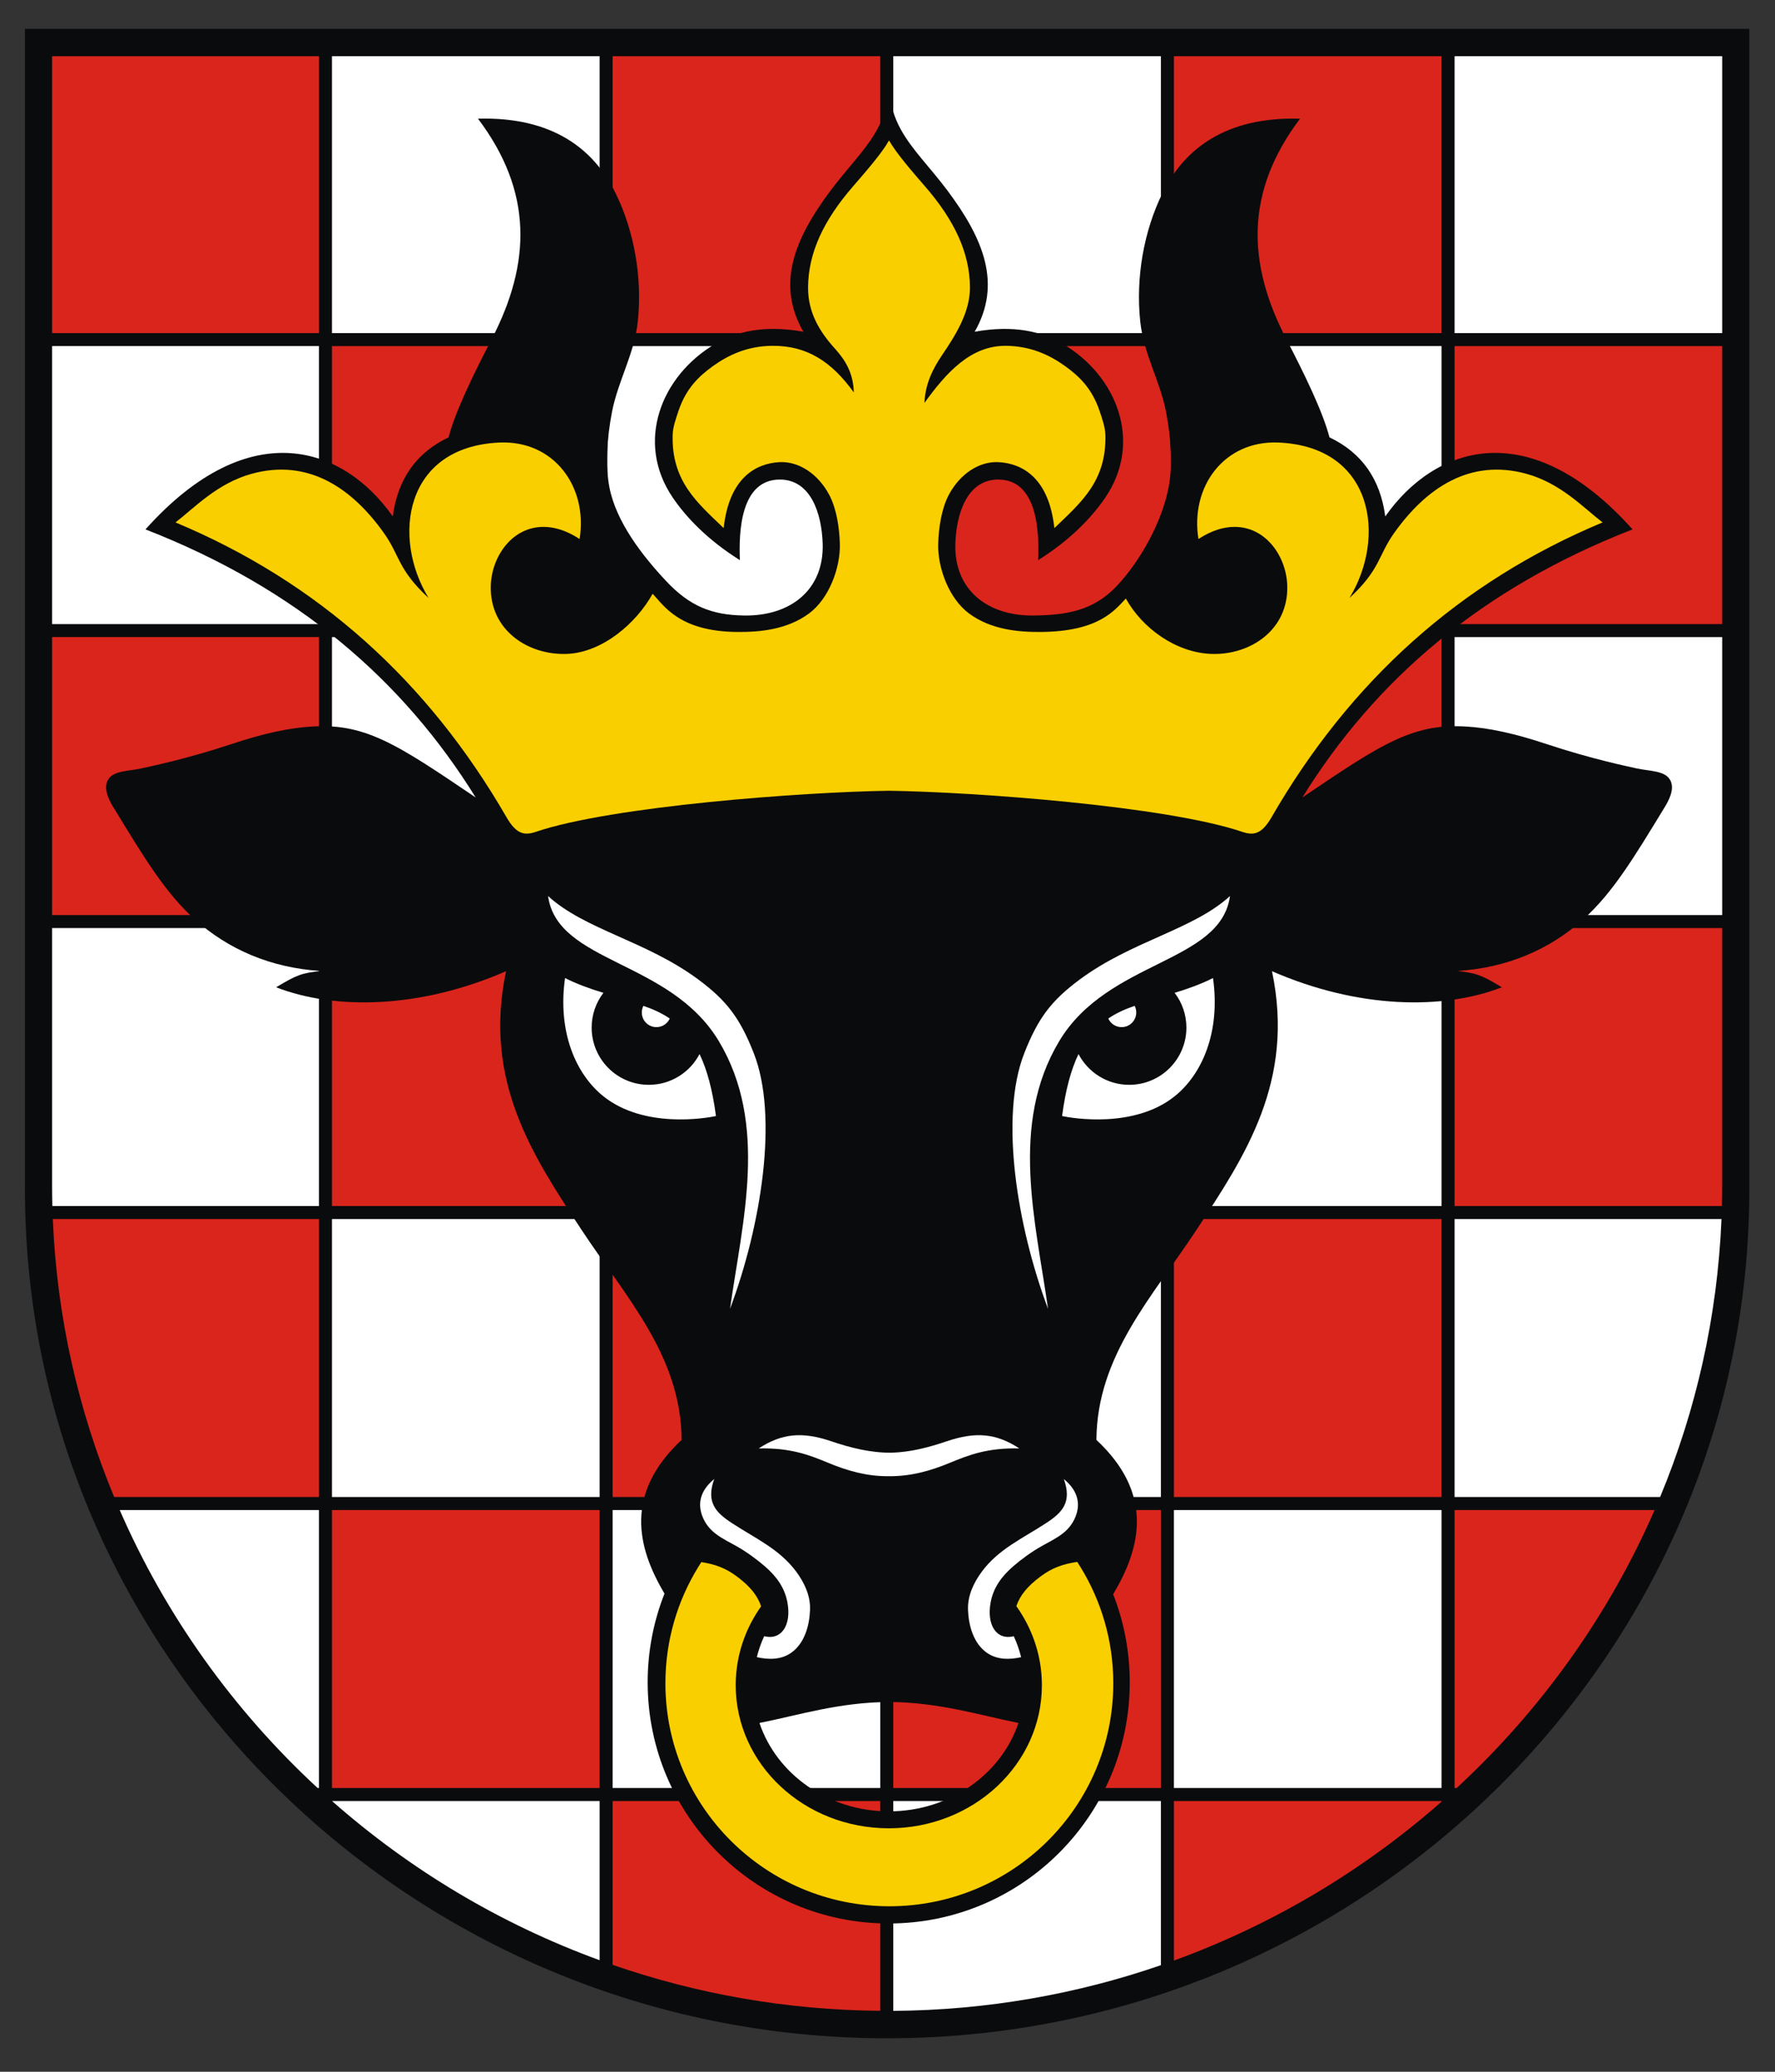
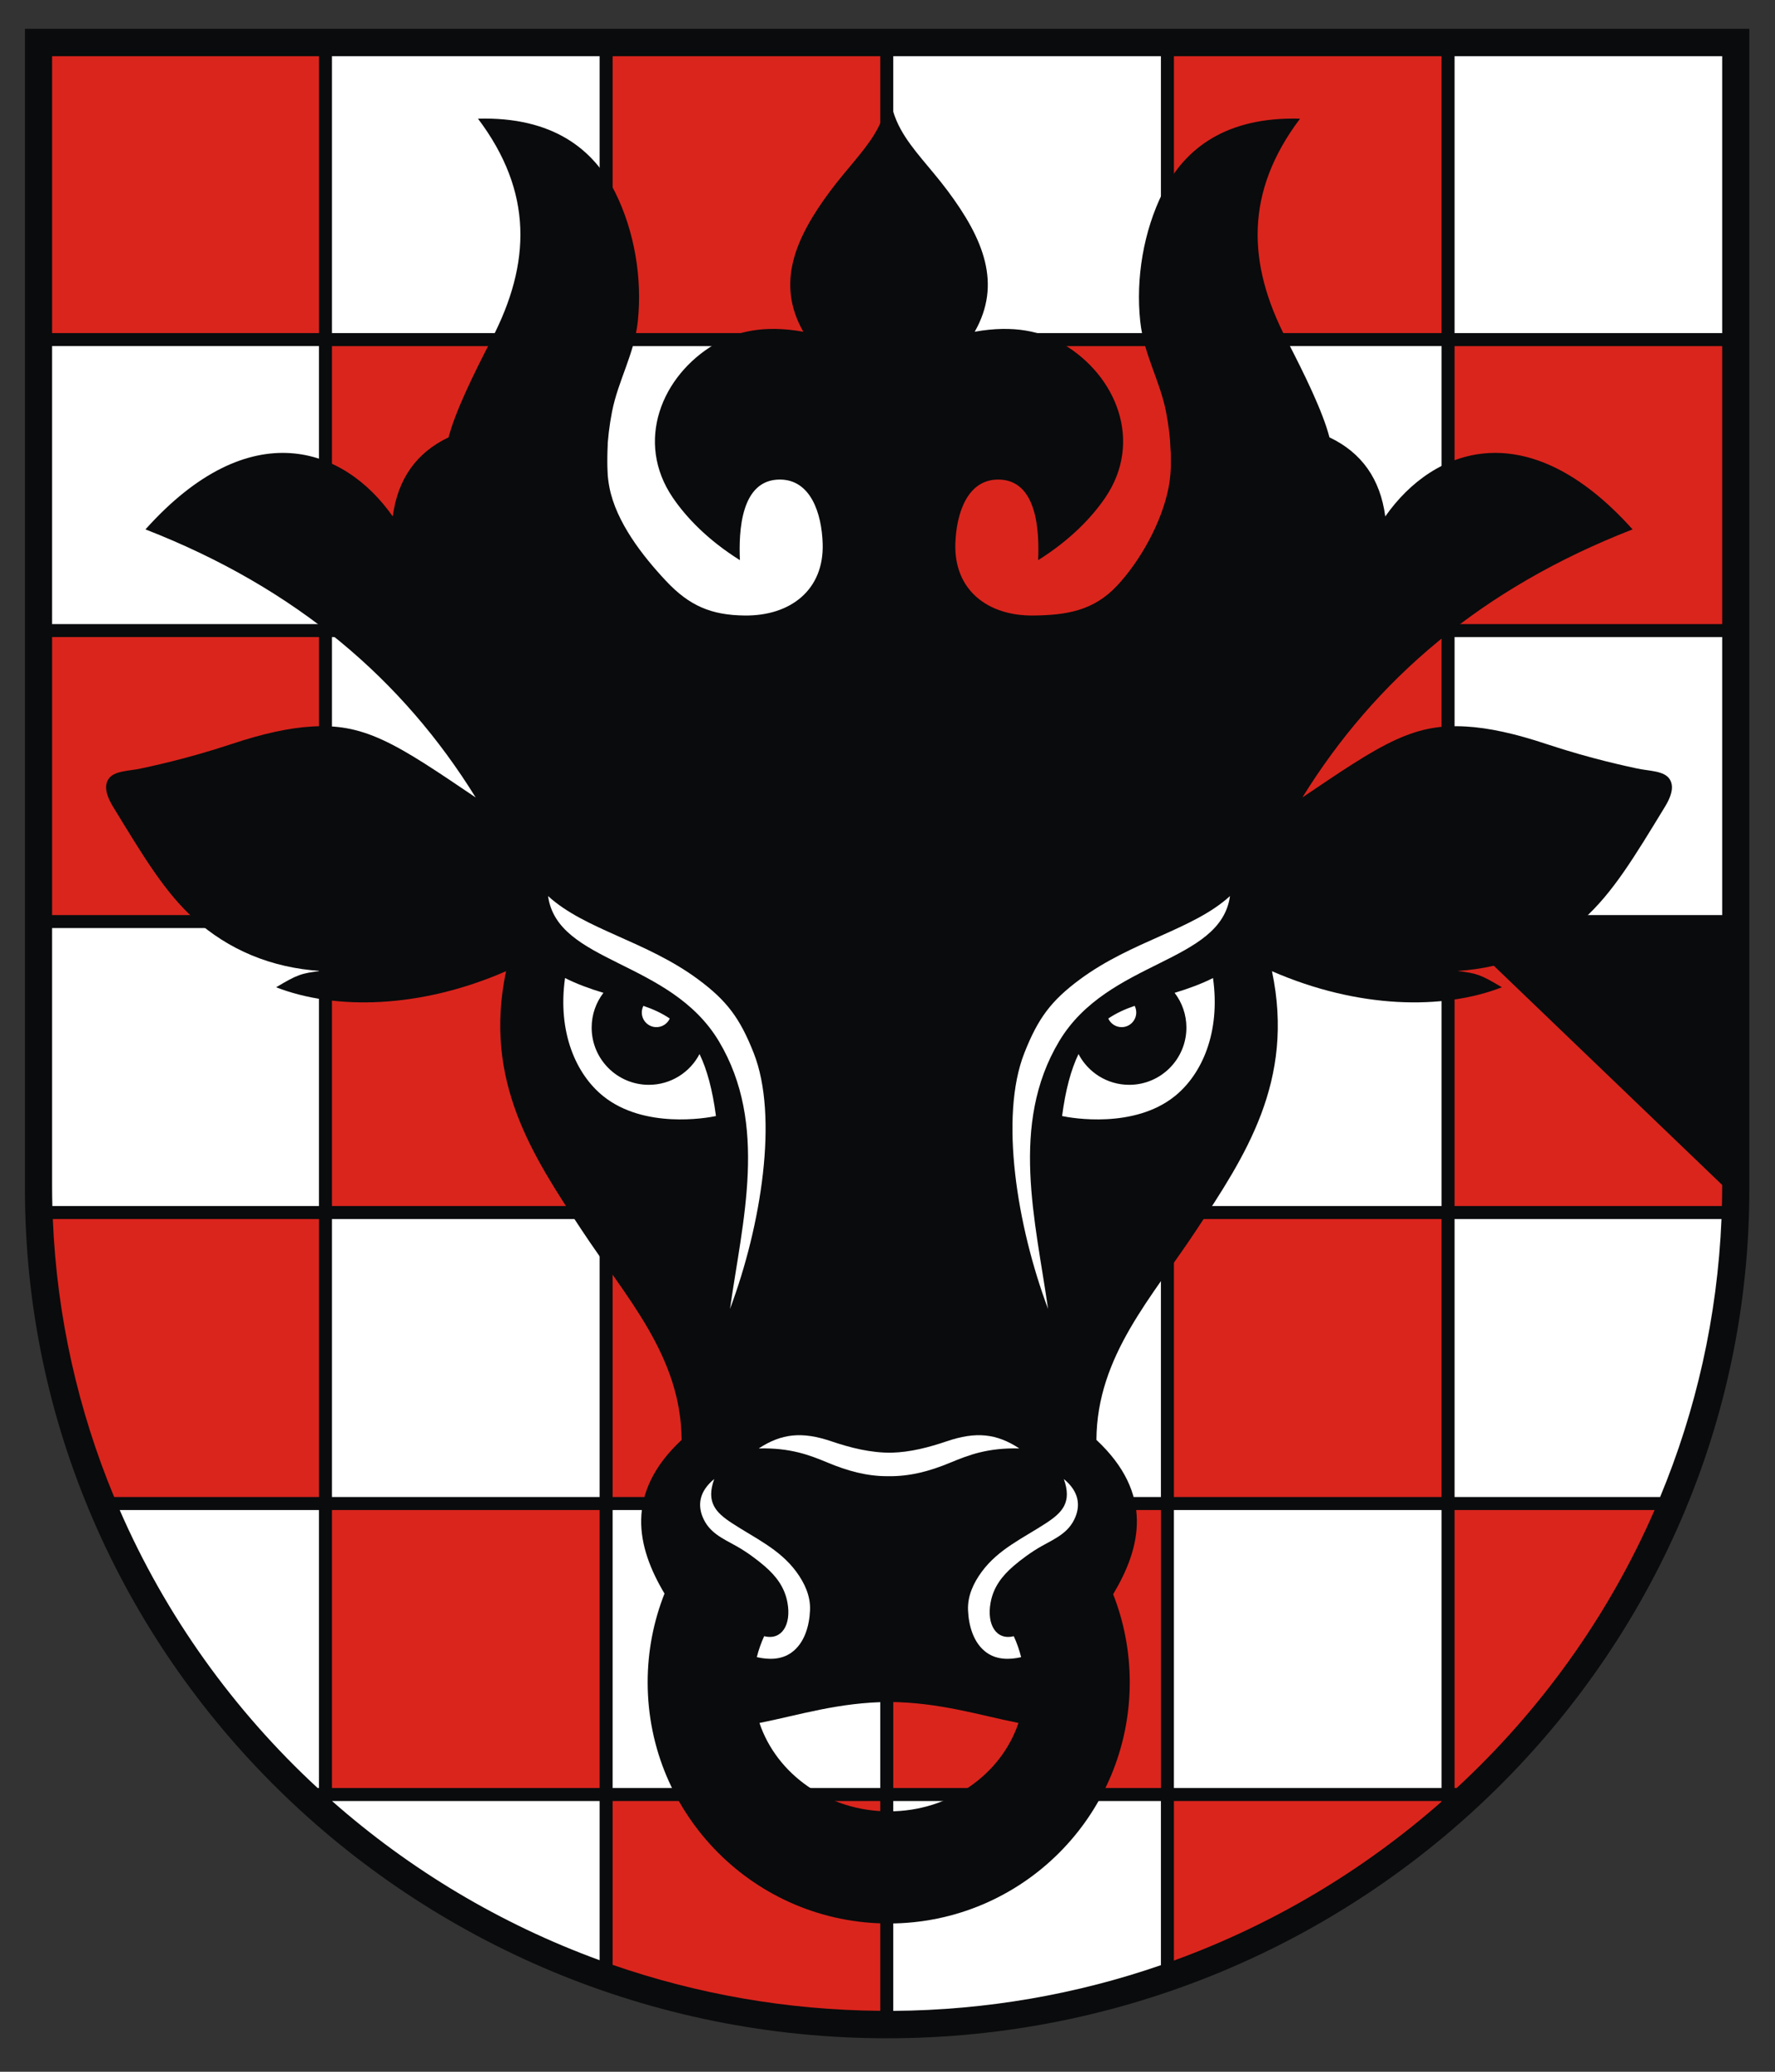
<svg xmlns="http://www.w3.org/2000/svg" width="600" zoomAndPan="magnify" viewBox="0 0 450 525" height="700" preserveAspectRatio="xMidYMid meet" version="1.0">
  <rect x="0" y="0" width="450" height="525" fill="#333333" stroke="none" />
  <defs>
    <clipPath id="10c9e5845a">
      <path d="M 6.324 7 L 443.492 7 L 443.492 517 L 6.324 517 Z M 6.324 7 " clip-rule="nonzero" />
    </clipPath>
  </defs>
  <g clip-path="url(#10c9e5845a)">
    <path fill="#0a0b0c" d="M 443.492 301.352 C 443.492 419.859 345.301 516.516 224.91 516.516 C 104.516 516.516 6.324 419.859 6.324 301.352 L 6.324 7.312 L 443.492 7.312 Z M 443.492 301.352 " fill-opacity="1" fill-rule="evenodd" />
  </g>
-   <path fill="#da251d" d="M 223.164 509.559 C 199.426 509.367 176.602 505.273 155.309 497.906 L 155.309 456.395 L 223.164 456.395 Z M 365.465 456.555 C 345.77 473.895 322.801 487.664 297.609 496.82 L 297.609 456.395 L 365.465 456.395 Z M 419.473 382.656 C 407.785 409.473 390.582 433.422 369.293 453.098 L 368.762 453.098 L 368.762 382.656 Z M 226.461 453.098 L 226.461 382.656 L 294.316 382.656 L 294.316 453.098 Z M 84.16 453.098 L 84.16 382.656 L 152.016 382.656 L 152.016 453.098 Z M 28.945 379.359 C 19.855 357.469 14.414 333.738 13.387 308.918 L 80.863 308.918 L 80.863 379.359 Z M 155.309 379.359 L 155.309 308.918 L 223.164 308.918 L 223.164 379.359 Z M 297.609 379.359 L 297.609 308.918 L 365.465 308.918 L 365.465 379.359 Z M 436.613 300.277 C 436.613 302.062 436.59 303.844 436.543 305.621 L 368.762 305.621 L 368.762 235.18 L 436.613 235.18 Z M 226.461 305.621 L 226.461 235.18 L 294.316 235.18 L 294.316 305.621 Z M 84.16 235.18 L 152.016 235.18 L 152.016 305.621 L 84.16 305.621 Z M 13.207 231.883 L 13.207 161.441 L 80.863 161.441 L 80.863 231.883 Z M 155.309 161.441 L 223.164 161.441 L 223.164 231.883 L 155.309 231.883 Z M 297.609 231.883 L 297.609 161.441 L 365.465 161.441 L 365.465 231.883 Z M 84.16 158.145 L 84.16 87.703 L 152.016 87.703 L 152.016 158.145 Z M 226.461 158.145 L 226.461 87.703 L 294.316 87.703 C 298.504 114.488 296.953 136.695 294.316 158.145 Z M 368.762 158.145 L 368.762 87.703 L 436.613 87.703 L 436.613 158.145 Z M 297.613 84.406 L 297.613 14.246 L 365.465 14.246 L 365.465 84.406 Z M 155.312 84.406 L 155.312 14.246 L 223.164 14.246 L 223.164 84.406 Z M 13.207 84.406 L 13.207 14.246 L 80.867 14.246 L 80.867 84.406 Z M 13.207 84.406 " fill-opacity="1" fill-rule="evenodd" />
+   <path fill="#da251d" d="M 223.164 509.559 C 199.426 509.367 176.602 505.273 155.309 497.906 L 155.309 456.395 L 223.164 456.395 Z M 365.465 456.555 C 345.77 473.895 322.801 487.664 297.609 496.82 L 297.609 456.395 L 365.465 456.395 Z M 419.473 382.656 C 407.785 409.473 390.582 433.422 369.293 453.098 L 368.762 453.098 L 368.762 382.656 Z M 226.461 453.098 L 226.461 382.656 L 294.316 382.656 L 294.316 453.098 Z M 84.16 453.098 L 84.16 382.656 L 152.016 382.656 L 152.016 453.098 Z M 28.945 379.359 C 19.855 357.469 14.414 333.738 13.387 308.918 L 80.863 308.918 L 80.863 379.359 Z M 155.309 379.359 L 155.309 308.918 L 223.164 308.918 L 223.164 379.359 Z M 297.609 379.359 L 297.609 308.918 L 365.465 308.918 L 365.465 379.359 Z M 436.613 300.277 C 436.613 302.062 436.59 303.844 436.543 305.621 L 368.762 305.621 L 368.762 235.18 Z M 226.461 305.621 L 226.461 235.18 L 294.316 235.18 L 294.316 305.621 Z M 84.16 235.18 L 152.016 235.18 L 152.016 305.621 L 84.16 305.621 Z M 13.207 231.883 L 13.207 161.441 L 80.863 161.441 L 80.863 231.883 Z M 155.309 161.441 L 223.164 161.441 L 223.164 231.883 L 155.309 231.883 Z M 297.609 231.883 L 297.609 161.441 L 365.465 161.441 L 365.465 231.883 Z M 84.16 158.145 L 84.16 87.703 L 152.016 87.703 L 152.016 158.145 Z M 226.461 158.145 L 226.461 87.703 L 294.316 87.703 C 298.504 114.488 296.953 136.695 294.316 158.145 Z M 368.762 158.145 L 368.762 87.703 L 436.613 87.703 L 436.613 158.145 Z M 297.613 84.406 L 297.613 14.246 L 365.465 14.246 L 365.465 84.406 Z M 155.312 84.406 L 155.312 14.246 L 223.164 14.246 L 223.164 84.406 Z M 13.207 84.406 L 13.207 14.246 L 80.867 14.246 L 80.867 84.406 Z M 13.207 84.406 " fill-opacity="1" fill-rule="evenodd" />
  <path fill="#ffffff" d="M 368.762 231.883 L 368.762 161.438 L 436.613 161.438 L 436.613 231.883 Z M 368.762 84.406 L 368.762 14.246 L 436.613 14.246 L 436.613 84.406 Z M 436.434 308.914 C 435.402 333.738 429.965 357.469 420.871 379.359 L 368.762 379.359 L 368.762 308.914 Z M 297.609 453.098 L 297.609 382.656 L 365.465 382.656 L 365.465 453.098 Z M 297.609 305.621 L 297.609 235.18 L 365.465 235.18 L 365.465 305.621 Z M 297.609 158.145 L 297.609 87.699 L 365.465 87.699 L 365.465 158.145 Z M 294.316 497.992 C 273.02 505.336 250.195 509.406 226.461 509.574 L 226.461 456.395 L 294.316 456.395 Z M 226.461 379.359 L 226.461 308.918 L 294.316 308.918 L 294.316 379.359 Z M 226.461 231.883 L 226.461 161.441 L 294.316 161.441 L 294.316 231.883 Z M 226.461 84.406 L 226.461 14.246 L 294.316 14.246 L 294.316 84.406 Z M 155.309 453.098 L 155.309 382.656 L 223.164 382.656 L 223.164 453.098 Z M 155.309 305.621 L 155.309 235.18 L 223.164 235.18 L 223.164 305.621 Z M 155.309 158.145 C 154.133 134.422 152.98 110.781 155.309 87.703 L 223.164 87.703 L 223.164 158.145 Z M 152.016 496.734 C 126.824 487.551 103.859 473.754 84.176 456.395 L 152.016 456.395 Z M 84.16 379.359 L 84.16 308.918 L 152.016 308.918 L 152.016 379.359 Z M 84.16 231.883 L 84.16 161.441 L 152.016 161.441 L 152.016 231.883 Z M 84.16 84.406 L 84.16 14.246 L 152.016 14.246 L 152.016 84.406 Z M 80.527 453.098 C 59.234 433.422 42.031 409.473 30.348 382.656 L 80.863 382.656 L 80.863 453.098 Z M 13.273 305.621 C 13.23 303.844 13.207 302.062 13.207 300.277 L 13.207 235.18 L 80.863 235.18 L 80.863 305.621 Z M 13.207 158.145 L 13.207 87.699 L 80.863 87.699 L 80.863 158.145 Z M 13.207 158.145 " fill-opacity="1" fill-rule="evenodd" />
  <path fill="#0a0b0c" d="M 225.488 431.297 C 212.688 431.348 202.445 434.652 192.539 436.613 C 196.898 449.586 209.949 459.012 225.371 459.012 C 240.793 459.012 253.848 449.586 258.203 436.609 C 248.363 434.656 238.18 431.383 225.488 431.297 Z M 168.465 403.828 C 161.461 392.066 158.262 378.449 172.805 364.883 C 172.684 343.551 158.621 328.645 147.438 311.656 C 135.152 293.004 122.422 274.023 128.297 246.109 C 106.418 255.652 84.895 255.961 70.008 250.184 C 75.367 246.973 76.402 246.629 81.289 246.051 C 68.73 245.27 57.867 240.621 49.324 232.918 C 41.84 226.172 36.477 217.238 28.68 204.457 C 26.5 200.887 26.609 198.82 27.473 197.457 C 28.867 195.262 32.773 195.402 35.773 194.734 C 37.703 194.305 47.152 192.383 58.699 188.547 C 66.625 185.91 73.316 184.43 79.137 184.105 C 85.277 183.762 90.422 184.492 97 187.508 C 103.523 190.496 111.043 195.641 120.59 202.082 C 102.223 172.414 75.258 149.082 36.879 134.152 C 63.395 104.551 87.281 113.312 99.574 130.871 C 100.832 121.391 105.547 114.711 113.723 110.828 C 115.391 104.379 119.938 95.039 124.68 85.887 C 134.602 66.723 135.18 48.637 121.18 30.07 C 140.098 29.551 150.504 37.77 155.977 48.781 C 160.84 58.566 162.863 70.469 161.695 81.453 C 160.805 89.793 156.699 96.43 155.156 104.371 C 153.816 111.25 153.488 118.27 154.5 123.496 C 156.211 132.316 162.918 140.895 168.871 147.238 C 174.781 153.535 180.344 155.879 188.766 155.977 C 200.469 156.113 208.941 149.426 208.566 137.75 C 208.32 130.105 205.551 121.523 197.703 121.523 C 187.77 121.523 187.266 134.695 187.578 141.949 C 179.414 136.832 173.973 131.105 170.582 126.129 C 160.922 111.965 167.68 95.18 181.258 87.188 C 186.648 84.012 193.684 82.285 203.66 84.066 C 196.754 71.941 201.387 60.562 210.586 48.273 C 214.723 42.75 218.863 38.656 221.746 33.926 C 223.766 30.609 224.879 27.18 225.395 23.363 C 225.816 26.711 226.711 29.785 228.352 32.766 C 231.238 38.004 235.715 42.305 240.188 48.273 C 249.387 60.562 254.016 71.941 247.109 84.066 C 257.086 82.285 264.125 84.012 269.512 87.188 C 283.09 95.18 289.848 111.965 280.191 126.129 C 276.797 131.105 271.359 136.832 263.191 141.949 C 263.504 134.695 263 121.523 253.066 121.523 C 245.219 121.523 242.449 130.105 242.203 137.75 C 241.828 149.426 250.301 156.113 262.004 155.977 C 270.426 155.879 277.258 154.754 283.168 148.453 C 289.121 142.109 294.562 132.316 296.27 123.496 C 297.281 118.27 296.957 111.25 295.617 104.371 C 294.07 96.43 289.965 89.793 289.074 81.453 C 287.906 70.469 289.93 58.566 294.793 48.781 C 300.266 37.77 310.672 29.551 329.59 30.07 C 315.59 48.637 316.168 66.723 326.09 85.887 C 330.832 95.039 335.379 104.379 337.047 110.828 C 345.223 114.711 349.938 121.391 351.195 130.871 C 363.488 113.312 387.375 104.551 413.891 134.152 C 375.512 149.082 348.547 172.414 330.18 202.082 C 339.73 195.641 347.25 190.496 353.77 187.508 C 360.352 184.492 365.496 183.762 371.633 184.105 C 377.457 184.43 384.145 185.91 392.07 188.547 C 403.617 192.383 413.07 194.305 414.996 194.734 C 417.996 195.402 421.902 195.262 423.297 197.457 C 424.16 198.82 424.27 200.887 422.09 204.457 C 414.293 217.238 408.93 226.172 401.445 232.918 C 392.902 240.621 382.039 245.27 369.48 246.051 C 374.367 246.629 375.406 246.973 380.762 250.184 C 365.875 255.961 344.355 255.652 322.473 246.109 C 328.348 274.023 315.617 293.004 303.336 311.656 C 292.148 328.645 278.086 343.551 277.965 364.883 C 292.578 378.512 289.281 392.191 282.207 403.988 C 284.922 410.906 286.414 418.434 286.414 426.312 C 286.414 460.059 259.051 487.426 225.305 487.426 C 191.559 487.426 164.195 460.059 164.195 426.312 C 164.195 418.371 165.711 410.789 168.465 403.828 Z M 168.465 403.828 " fill-opacity="1" fill-rule="evenodd" />
  <path fill="#ffffff" d="M 307.523 247.84 C 309.465 261.578 304.734 272.273 297.773 277.828 C 287.477 286.047 271.781 283.363 269.262 282.812 C 270.141 276.16 271.52 271.059 273.422 267.102 C 275.844 271.738 280.691 274.902 286.281 274.902 C 294.285 274.902 300.777 268.41 300.777 260.406 C 300.777 257.09 299.664 254.035 297.789 251.59 C 301.16 250.582 304.621 249.32 307.523 247.84 Z M 143.25 247.84 C 141.305 261.578 146.039 272.273 153 277.828 C 163.297 286.047 178.992 283.363 181.512 282.812 C 180.633 276.16 179.254 271.059 177.348 267.102 C 174.93 271.738 170.082 274.902 164.492 274.902 C 156.488 274.902 149.996 268.41 149.996 260.406 C 149.996 257.09 151.109 254.035 152.984 251.59 C 149.609 250.582 146.152 249.32 143.25 247.84 Z M 138.945 227.066 C 148.277 235.602 163.82 238.426 177.008 248.191 C 184.277 253.574 187.605 258.02 191.082 266.848 C 197.422 282.941 192.965 310.656 185.07 331.684 C 188.223 309.453 194.84 284.93 182.266 263.883 C 169.895 243.176 141.305 244.172 138.945 227.066 Z M 181.07 374.797 C 177.145 378.012 176.938 381.488 178.141 384.422 C 179.773 388.402 183.137 389.812 186.699 391.801 C 189.223 393.207 191.941 395.219 193.84 396.859 C 196.793 399.414 198.93 402.234 199.637 406.113 C 200.672 411.762 198.145 415.758 193.734 414.617 C 192.953 416.316 192.324 418.094 191.871 419.93 C 194.836 420.613 198.035 420.633 200.617 418.801 C 203.988 416.406 205.195 411.957 205.359 408.023 C 205.508 404.41 203.965 401.125 201.875 398.289 C 197.625 392.527 191.379 389.781 185.551 385.961 C 181.492 383.305 178.938 380.711 181.07 374.797 Z M 192.352 367.047 C 198.156 363.242 203.348 362.723 210.723 365.223 C 215.656 366.898 220.746 368.172 225.988 368.125 C 230.863 367.988 235.457 366.781 240.051 365.223 C 247.426 362.723 252.617 363.242 258.422 367.047 C 250.387 366.852 245.594 368.707 240.957 370.633 C 235.773 372.789 230.727 374.168 225.105 374.078 C 219.707 374.109 214.789 372.703 209.816 370.633 C 205.18 368.707 200.387 366.852 192.352 367.047 Z M 169.801 258.102 C 167.816 256.758 165.59 255.727 163.113 254.891 C 162.855 255.395 162.711 255.969 162.711 256.574 C 162.711 258.625 164.367 260.285 166.418 260.285 C 167.926 260.285 169.219 259.391 169.801 258.102 Z M 311.828 227.066 C 302.496 235.602 286.953 238.426 273.766 248.191 C 266.496 253.574 263.168 258.02 259.691 266.848 C 253.352 282.941 257.809 310.656 265.703 331.684 C 262.551 309.453 255.934 284.93 268.508 263.883 C 280.879 243.176 309.469 244.172 311.828 227.066 Z M 269.703 374.797 C 273.629 378.012 273.836 381.488 272.633 384.422 C 271 388.402 267.637 389.812 264.074 391.801 C 261.551 393.207 258.832 395.219 256.934 396.859 C 253.98 399.414 251.844 402.234 251.137 406.113 C 250.102 411.754 252.621 415.742 257.012 414.625 C 257.793 416.324 258.422 418.102 258.879 419.938 C 255.918 420.613 252.73 420.625 250.156 418.801 C 246.785 416.406 245.578 411.957 245.414 408.023 C 245.266 404.41 246.809 401.125 248.898 398.289 C 253.145 392.527 259.395 389.781 265.223 385.961 C 269.281 383.305 271.836 380.711 269.703 374.797 Z M 280.973 258.102 C 282.957 256.758 285.184 255.727 287.66 254.891 C 287.918 255.395 288.062 255.969 288.062 256.574 C 288.062 258.625 286.402 260.285 284.355 260.285 C 282.848 260.285 281.555 259.391 280.973 258.102 Z M 280.973 258.102 " fill-opacity="1" fill-rule="evenodd" />
-   <path fill="#facf00" d="M 146.941 136.594 C 149.074 123.324 140.418 111.535 126.613 112.145 C 102.465 113.215 99.277 136.238 108.656 151.531 C 100.82 144.312 101.422 140.832 97.344 135.094 C 89.207 123.645 78.117 116.117 63.777 120.07 C 55.109 122.461 49.371 128.613 44.492 132.387 C 80.629 147.477 108.457 172.555 128.41 207.094 C 130.918 211.441 132.992 211.758 135.793 210.809 C 155.09 204.266 203.719 200.691 225.387 200.383 C 247.055 200.691 295.68 204.266 314.977 210.809 C 317.777 211.758 319.852 211.441 322.363 207.094 C 342.312 172.555 370.141 147.477 406.281 132.387 C 401.398 128.613 395.664 122.461 386.992 120.07 C 372.652 116.117 361.562 123.645 353.426 135.094 C 349.348 140.832 349.953 144.312 342.117 151.531 C 351.496 136.238 348.309 113.215 324.16 112.145 C 310.355 111.535 301.699 123.324 303.828 136.594 C 307.176 134.398 310.266 133.512 313.008 133.516 C 320.992 133.531 326.109 141.055 326.344 148.348 C 326.715 159.688 316.875 166.098 307.02 165.703 C 298.062 165.344 289.566 159.164 285.426 151.672 C 282.582 154.652 278.578 160.047 263.785 160.145 C 258.328 160.18 251.266 159.621 245.641 155.438 C 240.566 151.66 237.691 143.855 237.852 137.832 C 237.961 133.812 238.676 128.906 240.559 125.367 C 243.375 120.078 248.289 116.844 253.168 117.113 C 259.152 117.441 265.918 121.062 267.305 133.824 C 273.945 127.422 280.566 121.98 280.238 110.195 C 280.184 108.297 279.492 106.273 278.73 104.043 C 276.844 98.512 273.727 95.43 270.039 92.781 C 265.992 89.875 261.191 87.68 254.973 87.633 C 246.188 87.566 240.004 94.273 234.367 102.102 C 234.555 97.297 236.484 93.457 238.832 89.992 C 242.074 85.211 245.961 79.211 245.906 72.777 C 245.836 64.082 242.008 55.855 234.492 47.203 C 231.23 43.453 227.086 38.641 225.387 35.574 C 223.715 38.637 219.574 43.414 216.281 47.203 C 208.766 55.855 204.934 64.082 204.863 72.777 C 204.812 79.211 207.793 84.047 211.66 88.336 C 214.18 91.125 216.332 94.395 216.461 99.445 C 210.824 91.621 204.582 87.566 195.797 87.633 C 189.582 87.68 184.777 89.875 180.73 92.781 C 177.047 95.43 173.926 98.512 172.039 104.043 C 171.281 106.273 170.586 108.297 170.535 110.195 C 170.203 121.98 176.824 127.422 183.465 133.824 C 184.855 121.062 191.621 117.441 197.605 117.113 C 202.484 116.844 207.395 120.078 210.211 125.367 C 212.098 128.906 212.812 133.812 212.918 137.832 C 213.078 143.855 210.207 151.66 205.129 155.438 C 199.504 159.621 192.445 160.18 186.988 160.145 C 172.191 160.047 168.297 153.438 165.457 150.457 C 161.316 157.949 152.707 165.344 143.75 165.703 C 133.898 166.098 124.059 159.688 124.426 148.348 C 124.664 141.055 129.777 133.531 137.762 133.516 C 140.508 133.512 143.594 134.398 146.941 136.59 Z M 257.664 407.008 C 258.59 404.301 260.43 401.977 263.875 399.43 C 266.785 397.27 269.484 396.344 273.094 395.797 C 273.371 396.219 273.641 396.641 273.902 397.066 C 279.191 405.652 282.242 415.75 282.242 426.555 C 282.242 457.758 256.816 483.062 225.469 483.062 C 194.117 483.062 168.695 457.758 168.695 426.555 C 168.695 415.746 171.746 405.645 177.039 397.059 C 177.293 396.648 177.547 396.246 177.809 395.844 C 181.27 396.395 183.902 397.332 186.734 399.43 C 190.195 401.992 192.043 404.332 192.957 407.059 C 192.031 408.367 191.188 409.738 190.445 411.156 C 187.93 415.957 186.52 421.352 186.52 427.055 C 186.52 447.074 203.898 463.305 225.328 463.305 C 246.762 463.305 264.141 447.074 264.141 427.055 C 264.141 421.355 262.73 415.965 260.219 411.168 C 259.465 409.727 258.609 408.336 257.664 407.008 Z M 257.664 407.008 " fill-opacity="1" fill-rule="evenodd" />
</svg>